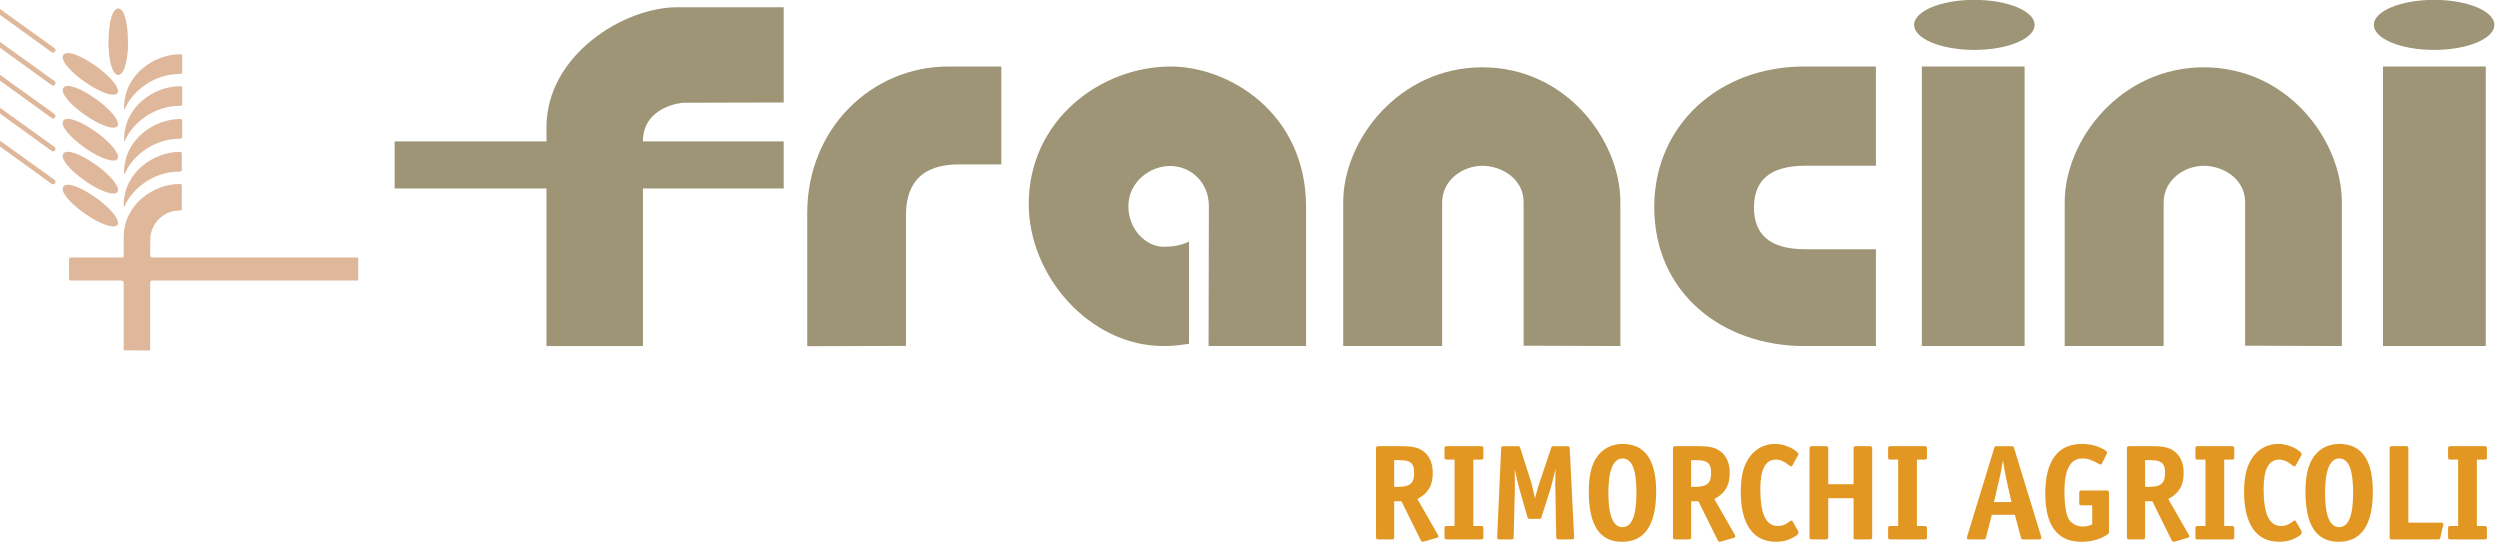
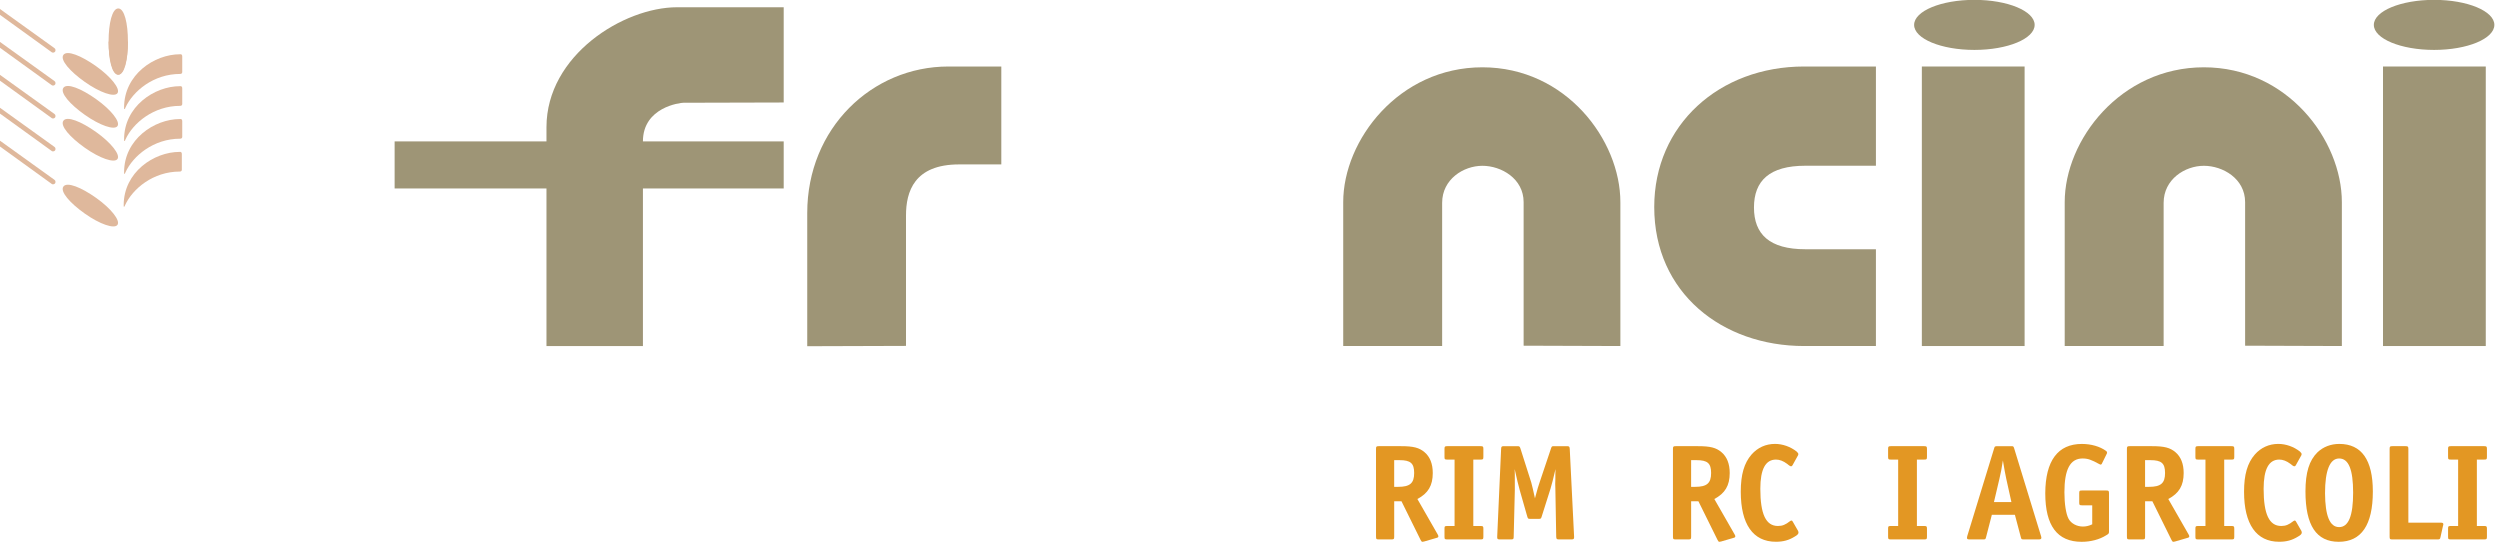
<svg xmlns="http://www.w3.org/2000/svg" version="1.1" id="Livello_1" x="0px" y="0px" width="360px" height="78px" viewBox="0 0 360 78" enable-background="new 0 0 360 78" xml:space="preserve">
  <g>
    <path fill="#9E9576" d="M116.242,32.219v-1.536c0-12.234,9.336-21.105,20.319-21.105h7.628v14.098h-6.076   c-6.471,0-7.649,3.929-7.649,7.355v18.778l-14.222,0.046V32.219L116.242,32.219z" />
-     <path fill="#9E9576" d="M174.032,49.828l0.046-20.128c0-3.516-2.654-5.8-5.583-5.8c-2.929,0-6.009,2.33-6.009,5.8   c0,3.391,2.566,5.836,5.11,5.836c1.08,0,2.312-0.127,3.619-0.744V49.51c-1.691,0.232-2.135,0.318-3.677,0.318   c-10.638,0-19.4-10.111-19.4-20.442c0-12.127,10.406-19.809,20.448-19.809c8.251,0,19.488,6.561,19.488,20.233v20.018H174.032   L174.032,49.828z" />
    <path fill="#9E9576" d="M193.423,49.828V29.113c0-8.942,8.017-19.421,20.042-19.421c12.026,0,19.869,10.479,19.869,19.421v20.716   l-13.932-0.048V29.113c0-3.392-3.212-5.238-5.937-5.238c-2.724,0-5.796,1.939-5.796,5.332v20.62h-14.246V49.828z" />
    <path fill="#9E9576" d="M297.318,49.828V29.113c0-8.942,8.017-19.421,20.042-19.421c12.026,0,19.868,10.479,19.868,19.421v20.716   l-13.931-0.048V29.113c0-3.392-3.213-5.238-5.938-5.238c-2.724,0-5.796,1.939-5.796,5.332v20.62h-14.246V49.828z" />
    <path fill="#9E9576" d="M270.133,49.828h-10.344c-11.778,0-21.579-7.643-21.579-20.018c0-11.82,9.36-20.233,21.579-20.233h10.344   v14.29h-10.161c-5.164,0-7.4,2.159-7.4,6.013c0,3.854,2.236,6.012,7.4,6.012h10.161V49.828z" />
    <path fill="#9E9576" d="M276.746,49.828V9.577h14.797v40.251H276.746z M343.152,49.828V9.577h14.799v40.251H343.152z" />
    <path fill="#9E9576" d="M98.405,14.797c1.228,0,14.448-0.039,14.448-0.039V1.049L97.494,1.045c-7.676,0-18.802,6.891-18.802,17.273   v2.046H56.826v6.778h21.866v22.687h13.89V27.141h20.271v-6.778H92.581C92.582,15.43,97.953,14.797,98.405,14.797z" />
    <ellipse fill="#9E9576" cx="350.51" cy="3.584" rx="8.677" ry="3.604" />
    <ellipse fill="#9E9576" cx="284.311" cy="3.584" rx="8.677" ry="3.604" />
  </g>
  <path fill="#DFB89C" d="M18.423,5.986c0,2.635-0.625,4.771-1.393,4.771c-0.77,0-1.394-2.136-1.394-4.771s0.512-4.77,1.394-4.77  C17.912,1.217,18.423,3.351,18.423,5.986z" />
  <path fill="#DFB89C" d="M18.423,5.986c0,2.635-0.483,4.771-1.393,4.771c-0.911,0-1.394-2.136-1.394-4.771" />
  <path fill="#DFB89C" d="M17.931,15.709c-0.072,0-0.063-0.038-0.063-0.232c0-4.731,4.341-7.664,8.062-7.664  c0,0,0.313-0.069,0.313,0.311c0,0.379,0,2.16,0,2.16s0.065,0.363-0.297,0.363c-3.825,0-6.789,2.463-7.881,4.847  C18.065,15.492,18.002,15.709,17.931,15.709z" />
  <path fill="#DFB89C" d="M17.931,20.305c-0.072,0-0.063-0.038-0.063-0.232c0-4.732,4.341-7.664,8.062-7.664  c0,0,0.313-0.068,0.313,0.31c0,0.38,0,2.161,0,2.161s0.065,0.362-0.297,0.362c-3.825,0-6.789,2.464-7.881,4.847  C18.065,20.088,18.002,20.305,17.931,20.305z" />
  <path fill="#DFB89C" d="M17.931,25.036c-0.072,0-0.063-0.039-0.063-0.233c0-4.73,4.341-7.663,8.062-7.663  c0,0,0.313-0.069,0.313,0.31s0,2.16,0,2.16s0.065,0.362-0.297,0.362c-3.825,0-6.789,2.464-7.881,4.847  C18.065,24.82,18.002,25.036,17.931,25.036z" />
  <path fill="#DFB89C" d="M17.872,29.768c-0.07,0-0.061-0.039-0.061-0.232c0-4.732,4.339-7.664,8.061-7.664  c0,0,0.312-0.069,0.312,0.31c0,0.379,0,2.16,0,2.16s0.066,0.363-0.296,0.363c-3.825,0-6.789,2.464-7.88,4.847  C18.008,29.551,17.945,29.768,17.872,29.768z" />
-   <path fill="#DFB89C" d="M21.646,34.403c0-1.821,1.545-4.091,4.242-4.091c0.362,0,0.296-0.363,0.296-0.363s0-2.771,0-3.152  c0-0.378-0.312-0.309-0.312-0.309c-3.721,0-8.061,2.931-8.061,7.663v2.734c-0.005,0.194-0.099,0.194-0.217,0.194  c-0.119,0-7.369,0-7.369,0s-0.291,0.038-0.291,0.252c0,0.212,0,2.733,0,2.733s-0.065,0.33,0.329,0.33c0.395,0,7.272,0,7.272,0  s0.271,0.09,0.271,0.272c0,0.182,0,9.773,0,9.773l3.82,0.038v-9.83c0,0,0.071-0.252,0.194-0.252s29.766,0,29.766,0v-3.316H21.918  c0,0-0.291-0.065-0.291-0.291S21.646,34.403,21.646,34.403z" />
  <g>
    <path fill="#DFB89C" d="M13.828,9.525c2.15,1.521,3.533,3.265,3.087,3.894c-0.444,0.628-2.549-0.097-4.698-1.619   c-2.151-1.523-3.598-3.175-3.089-3.895C9.638,7.184,11.678,8.002,13.828,9.525z" />
    <path fill="#DFB89C" d="M0,1.299c0,0,7.731,5.557,7.852,5.641C8.025,7.058,8.02,7.314,7.934,7.436   C7.841,7.567,7.605,7.638,7.451,7.528L7.388,7.478C7.268,7.394,0,2.141,0,2.141L0,1.299L0,1.299z" />
  </g>
  <g>
    <path fill="#DFB89C" d="M13.828,14.265c2.15,1.522,3.533,3.265,3.087,3.893c-0.444,0.628-2.549-0.097-4.698-1.619   c-2.151-1.522-3.598-3.175-3.089-3.895C9.639,11.925,11.678,12.741,13.828,14.265z" />
    <path fill="#DFB89C" d="M0,6.039c0,0,7.731,5.557,7.852,5.641c0.173,0.12,0.168,0.375,0.082,0.497   c-0.093,0.131-0.329,0.203-0.483,0.091l-0.062-0.048C7.268,12.135,0,6.882,0,6.882L0,6.039L0,6.039z" />
  </g>
  <g>
    <path fill="#DFB89C" d="M13.828,19.005c2.15,1.522,3.533,3.265,3.087,3.894c-0.444,0.628-2.549-0.098-4.698-1.62   c-2.151-1.522-3.598-3.175-3.089-3.894C9.638,16.665,11.678,17.483,13.828,19.005z" />
    <path fill="#DFB89C" d="M0,10.78c0,0,7.731,5.556,7.852,5.64c0.173,0.12,0.168,0.375,0.082,0.497   c-0.093,0.131-0.329,0.202-0.483,0.091l-0.062-0.048C7.268,16.875,0,11.62,0,11.62L0,10.78L0,10.78z" />
  </g>
  <g>
-     <path fill="#DFB89C" d="M13.828,23.745c2.15,1.522,3.533,3.266,3.087,3.894c-0.444,0.629-2.549-0.098-4.698-1.62   c-2.151-1.521-3.598-3.175-3.089-3.895C9.639,21.405,11.678,22.221,13.828,23.745z" />
    <path fill="#DFB89C" d="M0,15.52c0,0,7.731,5.556,7.852,5.64c0.173,0.12,0.168,0.374,0.082,0.497   c-0.093,0.131-0.329,0.203-0.483,0.091l-0.062-0.049C7.268,21.615,0,16.361,0,16.361L0,15.52L0,15.52z" />
  </g>
  <g>
    <path fill="#DFB89C" d="M13.828,28.486c2.15,1.521,3.533,3.265,3.087,3.894c-0.444,0.628-2.549-0.097-4.698-1.62   c-2.151-1.522-3.598-3.175-3.089-3.895C9.638,26.146,11.678,26.962,13.828,28.486z" />
    <path fill="#DFB89C" d="M0,20.26c0,0,7.731,5.557,7.852,5.642c0.173,0.119,0.168,0.374,0.082,0.497   c-0.093,0.131-0.329,0.203-0.483,0.091L7.388,26.44C7.268,26.357,0,21.101,0,21.101L0,20.26L0,20.26z" />
  </g>
  <g>
    <path fill="#E39723" d="M204.104,71.857l2.918,5.094c0.082,0.121,0.101,0.221,0.101,0.281c0,0.12-0.061,0.18-0.322,0.242   l-1.731,0.503c-0.161,0.041-0.181,0.041-0.221,0.041c-0.12,0-0.181-0.062-0.282-0.263l-2.757-5.576h-1.047v5.094   c0,0.361-0.041,0.402-0.403,0.402h-1.812c-0.362,0-0.403-0.041-0.403-0.463V64.65c0-0.342,0.041-0.402,0.403-0.402h3.201   c1.792,0,2.617,0.221,3.382,0.866c0.785,0.665,1.188,1.671,1.188,3C206.318,69.925,205.653,71.033,204.104,71.857z M200.762,70.106   h0.563c1.711,0,2.315-0.523,2.315-1.992c0-1.411-0.523-1.853-2.113-1.853h-0.765V70.106L200.762,70.106z" />
    <path fill="#E39723" d="M212.156,66.18v9.563h1.047c0.362,0,0.403,0.06,0.403,0.401v1.129c0,0.362-0.041,0.403-0.403,0.403h-4.791   c-0.362,0-0.404-0.041-0.404-0.403v-1.129c0-0.361,0.042-0.401,0.404-0.401h1.046V66.18h-1.046c-0.362,0-0.404-0.04-0.404-0.402   V64.65c0-0.342,0.042-0.402,0.404-0.402h4.791c0.362,0,0.403,0.06,0.403,0.402v1.128c0,0.362-0.041,0.402-0.403,0.402H212.156z" />
    <path fill="#E39723" d="M221.033,71.757l0.161-0.583c0.181-0.684,0.322-1.189,0.503-1.691l1.651-4.913   c0.101-0.301,0.121-0.321,0.442-0.321h1.852c0.322,0,0.382,0.06,0.402,0.402l0.625,12.601v0.143c0,0.22-0.101,0.281-0.382,0.281   h-1.771c-0.363,0-0.403-0.062-0.422-0.403l-0.122-6.905c-0.02-0.221-0.02-0.442-0.02-0.684c0-0.18,0-0.422,0.02-0.703v-0.645   l0.019-0.785c-0.32,1.389-0.522,2.154-0.724,2.839l-1.268,4.005c-0.101,0.302-0.121,0.322-0.443,0.322h-1.188   c-0.322,0-0.343-0.021-0.443-0.343l-1.087-3.806c-0.14-0.481-0.442-1.711-0.725-3.018l0.021,0.845v0.744c0,0.523,0,0.804,0,0.866   c0,0.141,0,0.342,0,0.625l-0.162,6.643c0,0.362-0.06,0.403-0.403,0.403h-1.59c-0.301,0-0.382-0.062-0.382-0.281   c0-0.021,0-0.062,0-0.121l0.563-12.623c0.02-0.342,0.061-0.402,0.404-0.402h1.932c0.302,0,0.342,0.04,0.442,0.322l1.57,4.931   C220.611,69.865,220.812,70.73,221.033,71.757z" />
-     <path fill="#E39723" d="M228.785,70.77c0-2.736,0.543-4.469,1.731-5.637c0.826-0.784,1.912-1.208,3.141-1.208   c3.199,0,4.83,2.296,4.83,6.845c0,4.831-1.65,7.248-4.912,7.248C230.355,78.018,228.785,75.663,228.785,70.77z M231.603,71.013   c0.021,3.281,0.685,4.891,2.033,4.891s2.013-1.63,2.013-4.951c0-3.342-0.645-4.932-2.013-4.932   C232.307,66.019,231.603,67.73,231.603,71.013z" />
    <path fill="#E39723" d="M246.863,71.857l2.919,5.094c0.082,0.121,0.101,0.221,0.101,0.281c0,0.12-0.061,0.18-0.322,0.242   l-1.73,0.503c-0.161,0.041-0.181,0.041-0.222,0.041c-0.121,0-0.181-0.062-0.281-0.263l-2.758-5.576h-1.047v5.094   c0,0.361-0.04,0.402-0.403,0.402h-1.812c-0.362,0-0.403-0.041-0.403-0.463V64.65c0-0.342,0.041-0.402,0.403-0.402h3.201   c1.792,0,2.617,0.221,3.382,0.866c0.785,0.665,1.188,1.671,1.188,3C249.077,69.925,248.412,71.033,246.863,71.857z M243.521,70.106   h0.564c1.711,0,2.315-0.523,2.315-1.992c0-1.411-0.523-1.853-2.113-1.853h-0.766V70.106L243.521,70.106z" />
    <path fill="#E39723" d="M258.921,65.557l-0.804,1.448c-0.081,0.121-0.121,0.142-0.202,0.142c-0.06,0-0.121-0.021-0.181-0.06   c-0.081-0.042-0.201-0.141-0.403-0.303c-0.543-0.402-1.067-0.604-1.59-0.604c-1.51,0-2.254,1.389-2.254,4.208   c0,3.663,0.805,5.354,2.537,5.354c0.645,0,1.087-0.182,1.751-0.704c0.081-0.042,0.141-0.082,0.181-0.082   c0.081,0,0.141,0.04,0.201,0.161l0.785,1.369c0.02,0.06,0.041,0.142,0.041,0.201c0,0.181-0.141,0.362-0.543,0.583   c-0.845,0.523-1.651,0.745-2.717,0.745c-3.281,0-5.053-2.517-5.053-7.208c0-2.455,0.483-4.126,1.551-5.353   c0.885-1.006,2.052-1.53,3.381-1.53c1.087,0,2.234,0.402,3.121,1.106c0.141,0.142,0.241,0.263,0.241,0.362   C258.962,65.436,258.942,65.496,258.921,65.557z" />
-     <path fill="#E39723" d="M263.271,69.723h3.643V64.65c0-0.342,0.042-0.402,0.404-0.402h1.873c0.362,0,0.401,0.06,0.401,0.402v12.623   c0,0.361-0.04,0.402-0.401,0.402h-1.873c-0.362,0-0.404-0.041-0.404-0.402v-5.536h-3.643v5.536c0,0.361-0.061,0.402-0.403,0.402   h-1.893c-0.362,0-0.403-0.041-0.403-0.402V64.65c0-0.342,0.041-0.402,0.403-0.402h1.893c0.342,0,0.403,0.06,0.403,0.402V69.723z" />
    <path fill="#E39723" d="M276.034,66.18v9.563h1.047c0.362,0,0.403,0.06,0.403,0.401v1.129c0,0.362-0.041,0.403-0.403,0.403h-4.792   c-0.362,0-0.403-0.041-0.403-0.403v-1.129c0-0.361,0.042-0.401,0.403-0.401h1.047V66.18h-1.047c-0.362,0-0.403-0.04-0.403-0.402   V64.65c0-0.342,0.042-0.402,0.403-0.402h4.792c0.362,0,0.403,0.06,0.403,0.402v1.128c0,0.362-0.041,0.402-0.403,0.402H276.034z" />
    <path fill="#E39723" d="M290.146,74.133h-3.321l-0.826,3.2c-0.081,0.321-0.101,0.343-0.423,0.343h-1.952   c-0.282,0-0.382-0.061-0.382-0.223c0-0.039,0-0.081,0.02-0.141c0-0.02,0.019-0.06,0.019-0.1l3.866-12.623   c0.041-0.101,0.041-0.159,0.061-0.179c0-0.042,0.041-0.082,0.081-0.102c0.081-0.04,0.101-0.06,0.303-0.06h2.013   c0.321,0,0.342,0.02,0.442,0.342l3.865,12.621c0.04,0.121,0.04,0.181,0.04,0.24c0,0.162-0.101,0.224-0.382,0.224h-2.153   c-0.323,0-0.344-0.02-0.424-0.343L290.146,74.133z M287.128,72.301h2.516l-0.744-3.362c-0.181-0.866-0.242-1.208-0.483-2.635   c-0.181,1.186-0.302,1.831-0.504,2.656L287.128,72.301z" />
    <path fill="#E39723" d="M301.281,75.502v-2.738h-1.47c-0.363,0-0.403-0.041-0.403-0.403v-1.327c0-0.364,0.04-0.404,0.403-0.404   h3.483c0.341,0,0.402,0.04,0.402,0.404v5.495c0,0.302-0.04,0.343-0.423,0.563c-0.966,0.604-2.215,0.927-3.522,0.927   c-3.502,0-5.233-2.315-5.233-6.985c0.02-4.692,1.812-7.107,5.273-7.107c1.328,0,2.599,0.362,3.483,1.007   c0.101,0.081,0.141,0.141,0.141,0.241c0,0.061,0,0.101-0.04,0.161l-0.725,1.47c-0.04,0.06-0.102,0.102-0.161,0.102   c-0.04,0-0.1-0.042-0.161-0.061c-1.167-0.643-1.672-0.826-2.437-0.826c-1.79,0-2.616,1.571-2.616,4.872   c0,1.65,0.222,3.12,0.604,3.824c0.361,0.665,1.188,1.106,2.053,1.106C300.394,75.824,300.817,75.722,301.281,75.502z" />
    <path fill="#E39723" d="M312.233,71.857l2.919,5.094c0.08,0.121,0.101,0.221,0.101,0.281c0,0.12-0.061,0.18-0.323,0.242   l-1.73,0.503c-0.161,0.041-0.181,0.041-0.222,0.041c-0.119,0-0.181-0.062-0.281-0.263l-2.757-5.576h-1.047v5.094   c0,0.361-0.042,0.402-0.403,0.402h-1.812c-0.362,0-0.402-0.041-0.402-0.463V64.65c0-0.342,0.04-0.402,0.402-0.402h3.2   c1.792,0,2.618,0.221,3.383,0.866c0.785,0.665,1.187,1.671,1.187,3C314.446,69.925,313.782,71.033,312.233,71.857z M308.891,70.106   h0.562c1.711,0,2.315-0.523,2.315-1.992c0-1.411-0.523-1.853-2.113-1.853h-0.765V70.106L308.891,70.106z" />
    <path fill="#E39723" d="M320.286,66.18v9.563h1.047c0.362,0,0.402,0.06,0.402,0.401v1.129c0,0.362-0.04,0.403-0.402,0.403h-4.792   c-0.362,0-0.402-0.041-0.402-0.403v-1.129c0-0.361,0.04-0.401,0.402-0.401h1.046V66.18h-1.046c-0.362,0-0.402-0.04-0.402-0.402   V64.65c0-0.342,0.04-0.402,0.402-0.402h4.792c0.362,0,0.402,0.06,0.402,0.402v1.128c0,0.362-0.04,0.402-0.402,0.402H320.286z" />
    <path fill="#E39723" d="M331.397,65.557l-0.806,1.448c-0.08,0.121-0.12,0.142-0.201,0.142c-0.06,0-0.12-0.021-0.181-0.06   c-0.081-0.042-0.2-0.141-0.404-0.303c-0.542-0.402-1.065-0.604-1.588-0.604c-1.511,0-2.255,1.389-2.255,4.208   c0,3.663,0.805,5.354,2.536,5.354c0.645,0,1.089-0.182,1.752-0.704c0.081-0.042,0.14-0.082,0.182-0.082c0.08,0,0.14,0.04,0.2,0.161   l0.785,1.369c0.019,0.06,0.04,0.142,0.04,0.201c0,0.181-0.141,0.362-0.543,0.583c-0.845,0.523-1.651,0.745-2.718,0.745   c-3.281,0-5.053-2.517-5.053-7.208c0-2.455,0.483-4.126,1.55-5.353c0.886-1.006,2.054-1.53,3.382-1.53   c1.089,0,2.235,0.402,3.121,1.106c0.141,0.142,0.241,0.263,0.241,0.362C331.436,65.436,331.418,65.496,331.397,65.557z" />
    <path fill="#E39723" d="M331.987,70.77c0-2.736,0.543-4.469,1.73-5.637c0.826-0.784,1.913-1.208,3.142-1.208   c3.2,0,4.83,2.296,4.83,6.845c0,4.831-1.65,7.248-4.912,7.248C333.557,78.018,331.987,75.663,331.987,70.77z M334.805,71.013   c0.021,3.281,0.685,4.891,2.032,4.891c1.35,0,2.014-1.63,2.014-4.951c0-3.342-0.645-4.932-2.014-4.932   C335.51,66.019,334.805,67.73,334.805,71.013z" />
    <path fill="#E39723" d="M346.804,75.26h4.63c0.302,0,0.401,0.061,0.401,0.2c0,0.042,0,0.062,0,0.122l-0.039,0.121l-0.362,1.63   c-0.061,0.302-0.121,0.343-0.423,0.343h-6.502c-0.362,0-0.403-0.041-0.403-0.402V64.65c0-0.342,0.041-0.402,0.403-0.402h1.892   c0.344,0,0.403,0.06,0.403,0.402V75.26L346.804,75.26z" />
    <path fill="#E39723" d="M356.669,66.18v9.563h1.047c0.362,0,0.402,0.06,0.402,0.401v1.129c0,0.362-0.04,0.403-0.402,0.403h-4.792   c-0.361,0-0.403-0.041-0.403-0.403v-1.129c0-0.361,0.042-0.401,0.403-0.401h1.047V66.18h-1.047c-0.361,0-0.403-0.04-0.403-0.402   V64.65c0-0.342,0.042-0.402,0.403-0.402h4.792c0.362,0,0.402,0.06,0.402,0.402v1.128c0,0.362-0.04,0.402-0.402,0.402H356.669z" />
  </g>
</svg>